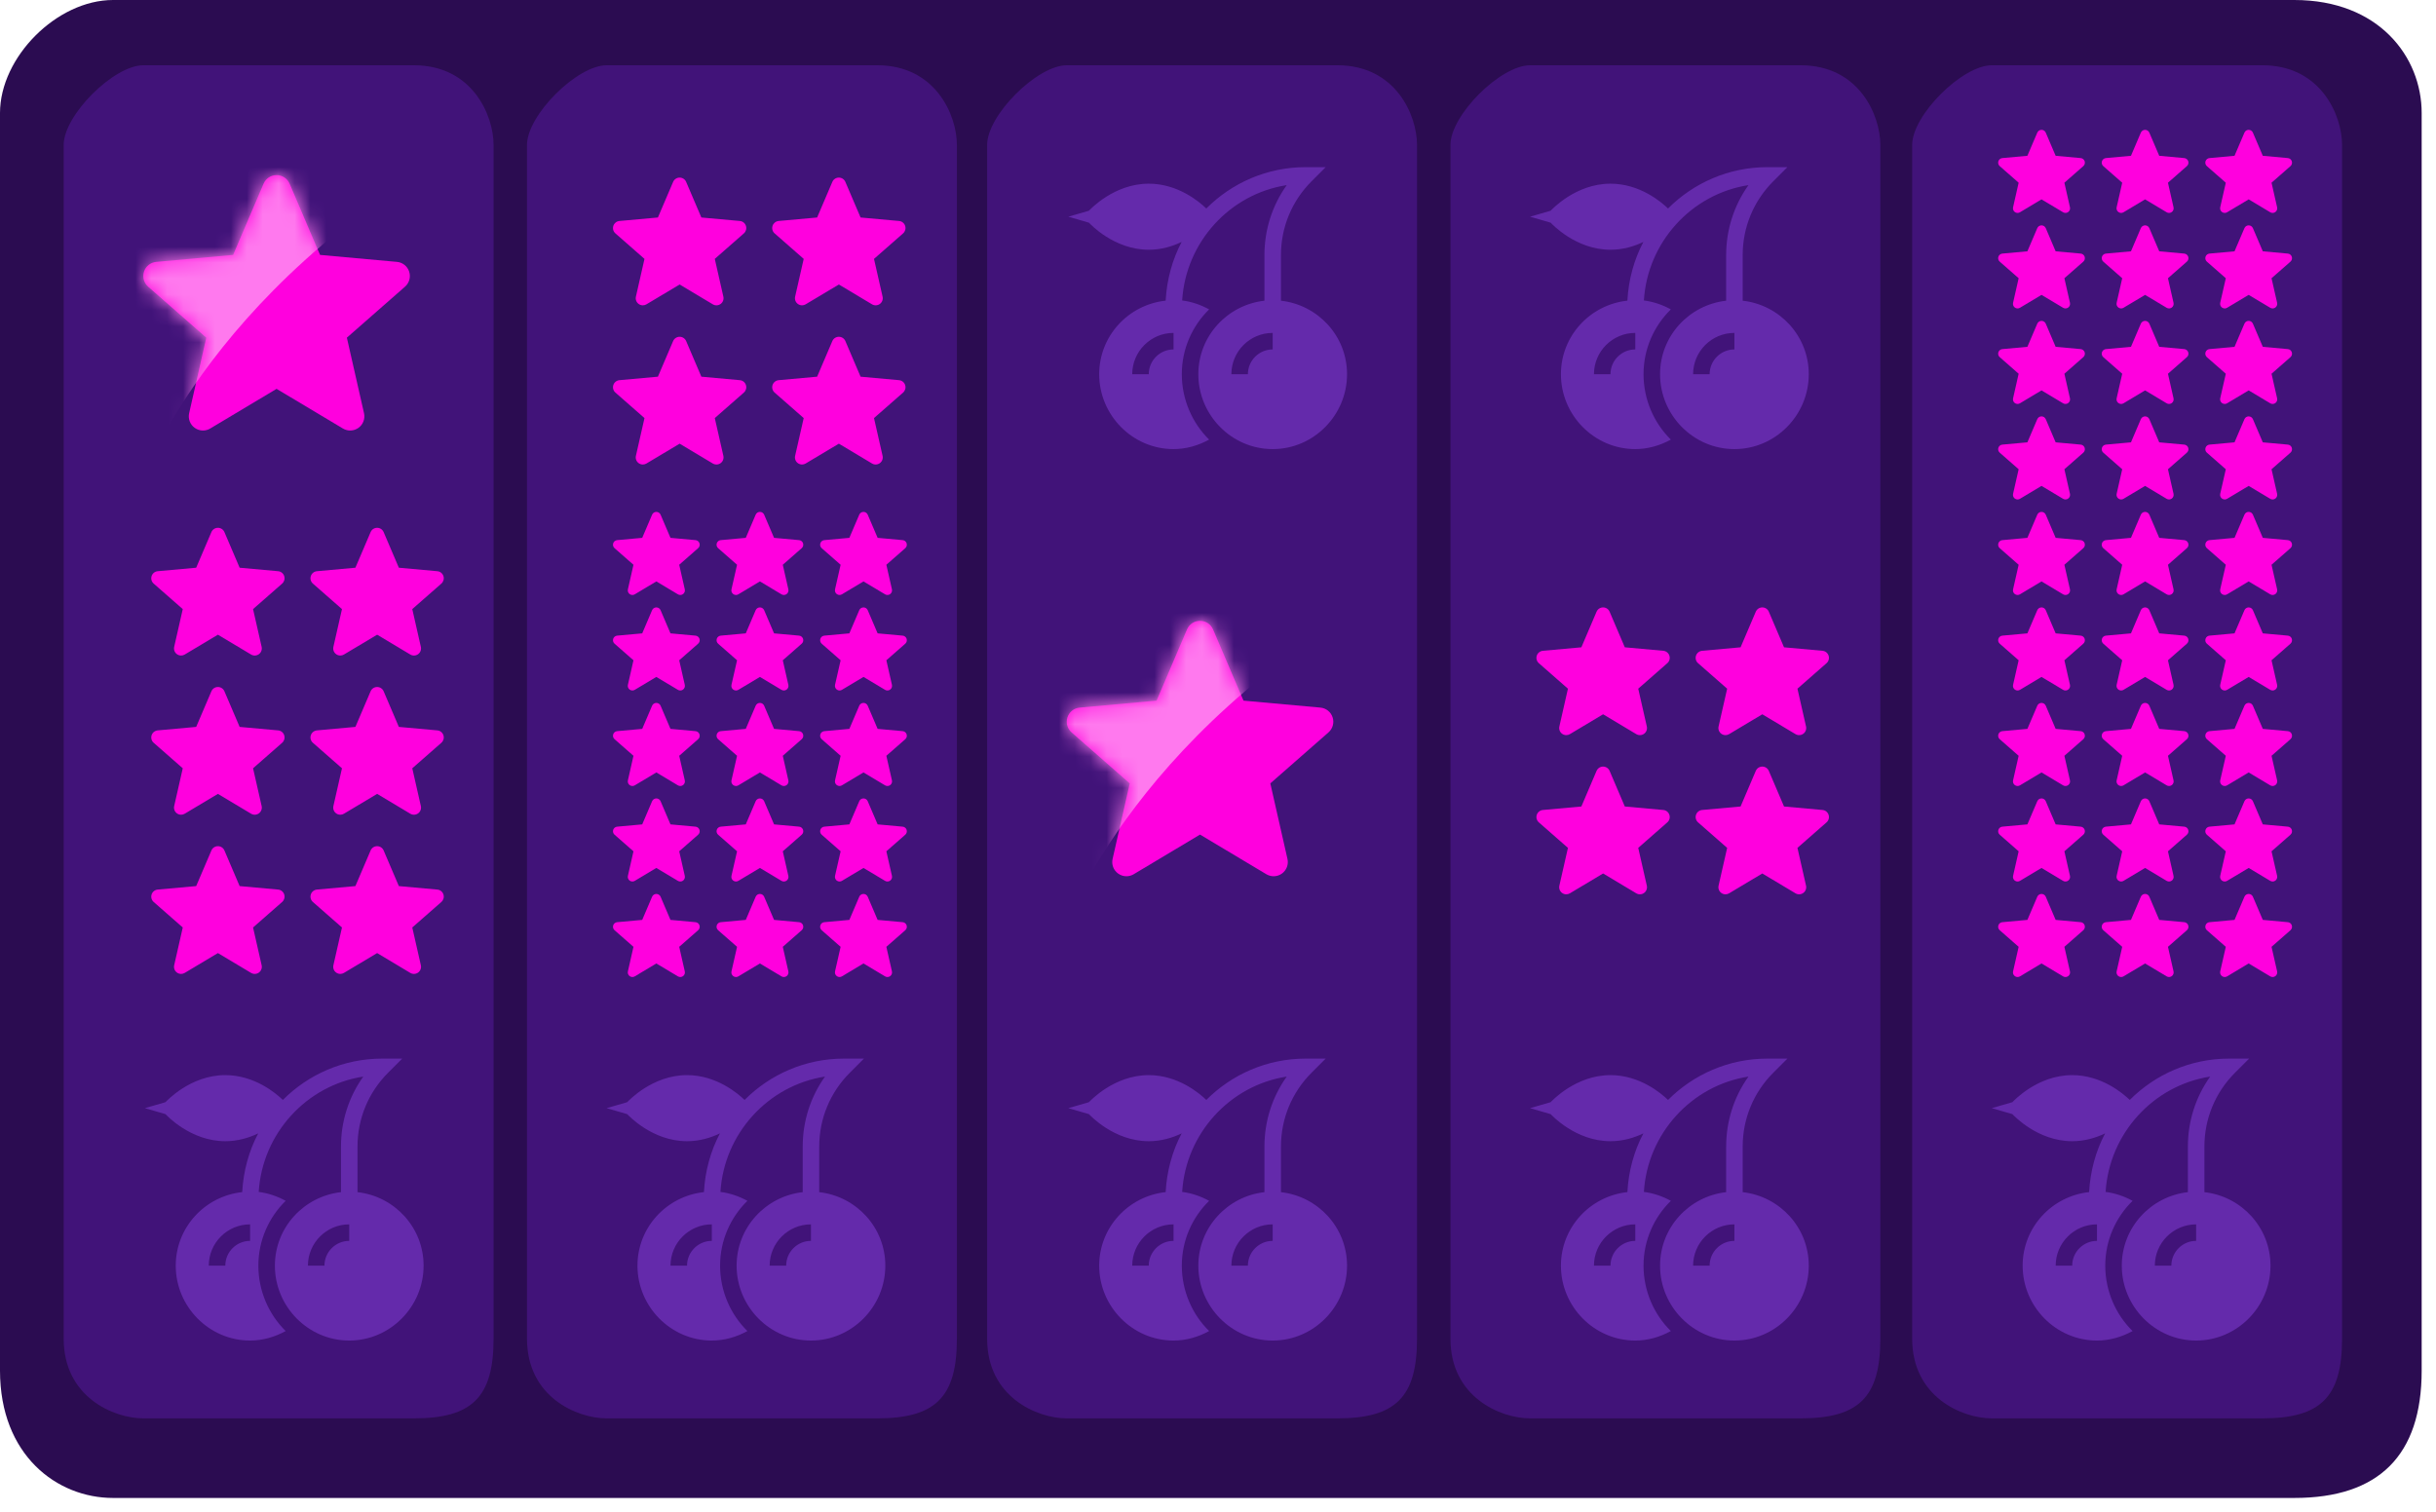
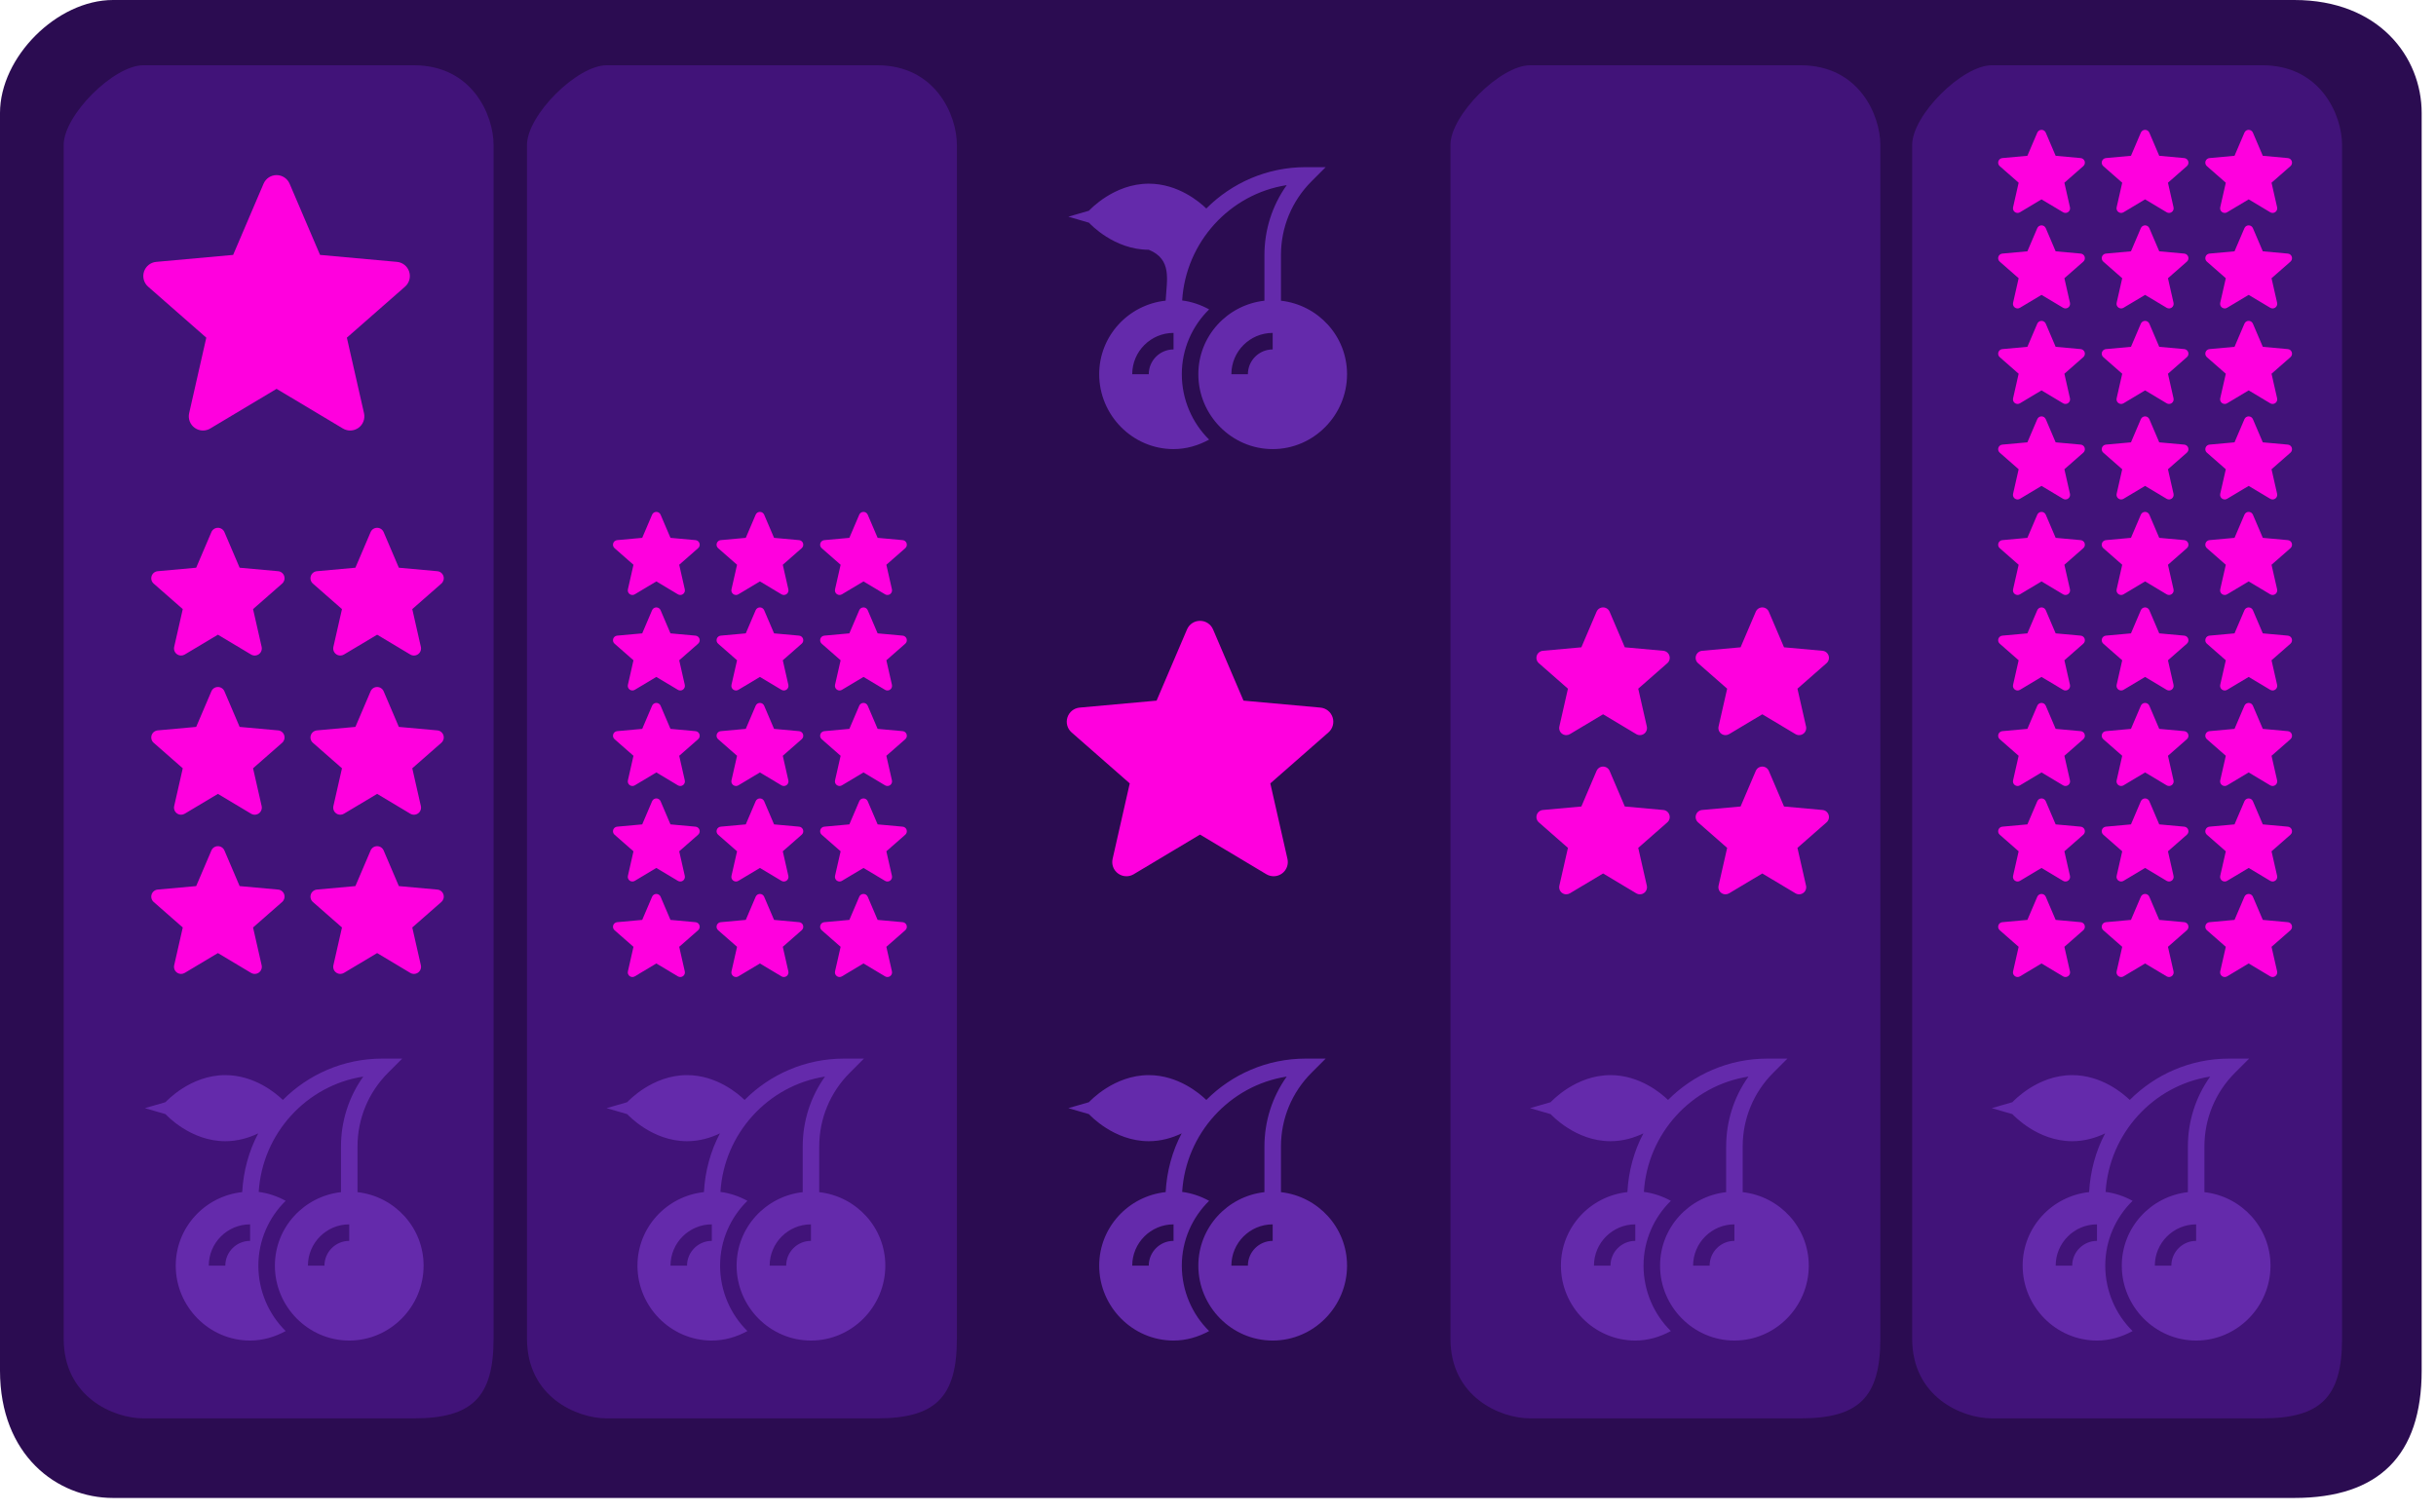
<svg xmlns="http://www.w3.org/2000/svg" width="153" height="95" viewBox="0 0 153 95" fill="none">
  <g clip-path="url(#clip0_1_100)">
    <path fill-rule="evenodd" clip-rule="evenodd" d="M7.1 0H144.1C149.418 0 152.1 3.582 152.1 7.1V86.1C152.1 91.418 149.418 94.1 144.1 94.1H7.1C3.582 94.1 0 91.418 0 86.1V7.1C0 3.582 3.582 0 7.1 0Z" fill="#2B0C51" />
    <path fill-rule="evenodd" clip-rule="evenodd" d="M9 4.1H26C29.661 4.1 31 7.239 31 9.1V84.1C31 87.761 29.661 89.1 26 89.1H9C7.139 89.1 4 87.761 4 84.1V9.1C4 7.239 7.139 4.1 9 4.1Z" fill="#411379" />
    <path fill-rule="evenodd" clip-rule="evenodd" d="M14.151 71.689C14.944 71.689 15.642 71.473 16.218 71.197C15.633 72.298 15.283 73.573 15.213 74.887C12.873 75.138 11.038 77.102 11.038 79.507C11.038 82.083 13.133 84.212 15.708 84.212C16.501 84.212 17.261 83.989 17.943 83.615C16.886 82.578 16.227 81.102 16.227 79.507C16.227 77.913 16.886 76.471 17.943 75.435C17.418 75.147 16.846 74.951 16.249 74.875C16.475 71.207 19.245 68.182 22.816 67.63C21.907 68.907 21.416 70.43 21.416 72.03V74.89C19.087 75.152 17.265 77.11 17.265 79.507C17.265 82.083 19.36 84.212 21.935 84.212C24.51 84.212 26.605 82.083 26.605 79.507C26.605 77.11 24.783 75.152 22.454 74.89V72.03C22.454 70.276 23.137 68.626 24.378 67.386L25.263 66.5H24.011C21.573 66.5 19.364 67.494 17.766 69.097C17.347 68.694 16.001 67.538 14.151 67.538C11.962 67.538 10.464 69.169 10.392 69.238L9.1 69.613L10.392 69.988C10.464 70.058 11.962 71.689 14.151 71.689ZM21.935 77.951C21.077 77.951 20.378 78.649 20.378 79.507H19.34C19.34 78.077 20.505 76.913 21.935 76.913V77.951ZM15.708 77.951C14.85 77.951 14.151 78.649 14.151 79.507H13.113C13.113 78.077 14.277 76.913 15.708 76.913V77.951Z" fill="#642AAB" />
    <path fill-rule="evenodd" clip-rule="evenodd" d="M38.1 4.1H55.1C58.761 4.1 60.1 7.239 60.1 9.1V84.1C60.1 87.761 58.761 89.1 55.1 89.1H38.1C36.239 89.1 33.1 87.761 33.1 84.1V9.1C33.1 7.239 36.239 4.1 38.1 4.1Z" fill="#411379" />
    <path fill-rule="evenodd" clip-rule="evenodd" d="M43.151 71.689C43.944 71.689 44.642 71.473 45.218 71.197C44.633 72.298 44.282 73.573 44.213 74.887C41.873 75.138 40.038 77.102 40.038 79.507C40.038 82.083 42.133 84.212 44.708 84.212C45.501 84.212 46.261 83.989 46.943 83.615C45.886 82.578 45.227 81.102 45.227 79.507C45.227 77.913 45.886 76.471 46.943 75.435C46.418 75.147 45.846 74.951 45.249 74.875C45.475 71.207 48.245 68.182 51.816 67.63C50.907 68.907 50.416 70.43 50.416 72.03V74.89C48.087 75.152 46.265 77.11 46.265 79.507C46.265 82.083 48.36 84.212 50.935 84.212C53.51 84.212 55.605 82.083 55.605 79.507C55.605 77.11 53.783 75.152 51.454 74.89V72.03C51.454 70.276 52.137 68.626 53.378 67.386L54.263 66.5H53.011C50.573 66.5 48.365 67.494 46.766 69.097C46.347 68.694 45.001 67.538 43.151 67.538C40.962 67.538 39.464 69.169 39.392 69.238L38.1 69.613L39.392 69.988C39.464 70.058 40.962 71.689 43.151 71.689ZM50.935 77.951C50.077 77.951 49.378 78.649 49.378 79.507H48.34C48.34 78.077 49.504 76.913 50.935 76.913V77.951ZM44.708 77.951C43.85 77.951 43.151 78.649 43.151 79.507H42.113C42.113 78.077 43.278 76.913 44.708 76.913V77.951Z" fill="#642AAB" />
-     <path fill-rule="evenodd" clip-rule="evenodd" d="M67 4.1H84C87.661 4.1 89 7.239 89 9.1V84.1C89 87.761 87.661 89.1 84 89.1H67C65.139 89.1 62 87.761 62 84.1V9.1C62 7.239 65.139 4.1 67 4.1Z" fill="#411379" />
-     <path fill-rule="evenodd" clip-rule="evenodd" d="M72.151 15.689C72.944 15.689 73.642 15.473 74.218 15.197C73.633 16.298 73.282 17.573 73.213 18.887C70.873 19.138 69.038 21.102 69.038 23.507C69.038 26.083 71.133 28.212 73.708 28.212C74.501 28.212 75.261 27.989 75.943 27.615C74.886 26.578 74.227 25.102 74.227 23.507C74.227 21.913 74.886 20.471 75.943 19.435C75.418 19.147 74.846 18.951 74.249 18.875C74.475 15.207 77.245 12.182 80.816 11.63C79.907 12.907 79.416 14.43 79.416 16.03V18.89C77.087 19.152 75.265 21.11 75.265 23.507C75.265 26.083 77.36 28.212 79.935 28.212C82.51 28.212 84.605 26.083 84.605 23.507C84.605 21.11 82.783 19.152 80.454 18.89V16.03C80.454 14.276 81.137 12.626 82.378 11.386L83.263 10.5H82.011C79.573 10.5 77.365 11.494 75.766 13.097C75.347 12.694 74.001 11.538 72.151 11.538C69.962 11.538 68.464 13.169 68.392 13.238L67.1 13.613L68.392 13.988C68.464 14.058 69.962 15.689 72.151 15.689ZM79.935 21.951C79.077 21.951 78.378 22.649 78.378 23.507H77.34C77.34 22.077 78.504 20.913 79.935 20.913V21.951ZM73.708 21.951C72.85 21.951 72.151 22.649 72.151 23.507H71.113C71.113 22.077 72.278 20.913 73.708 20.913V21.951Z" fill="#642AAB" />
+     <path fill-rule="evenodd" clip-rule="evenodd" d="M72.151 15.689C73.633 16.298 73.282 17.573 73.213 18.887C70.873 19.138 69.038 21.102 69.038 23.507C69.038 26.083 71.133 28.212 73.708 28.212C74.501 28.212 75.261 27.989 75.943 27.615C74.886 26.578 74.227 25.102 74.227 23.507C74.227 21.913 74.886 20.471 75.943 19.435C75.418 19.147 74.846 18.951 74.249 18.875C74.475 15.207 77.245 12.182 80.816 11.63C79.907 12.907 79.416 14.43 79.416 16.03V18.89C77.087 19.152 75.265 21.11 75.265 23.507C75.265 26.083 77.36 28.212 79.935 28.212C82.51 28.212 84.605 26.083 84.605 23.507C84.605 21.11 82.783 19.152 80.454 18.89V16.03C80.454 14.276 81.137 12.626 82.378 11.386L83.263 10.5H82.011C79.573 10.5 77.365 11.494 75.766 13.097C75.347 12.694 74.001 11.538 72.151 11.538C69.962 11.538 68.464 13.169 68.392 13.238L67.1 13.613L68.392 13.988C68.464 14.058 69.962 15.689 72.151 15.689ZM79.935 21.951C79.077 21.951 78.378 22.649 78.378 23.507H77.34C77.34 22.077 78.504 20.913 79.935 20.913V21.951ZM73.708 21.951C72.85 21.951 72.151 22.649 72.151 23.507H71.113C71.113 22.077 72.278 20.913 73.708 20.913V21.951Z" fill="#642AAB" />
    <path fill-rule="evenodd" clip-rule="evenodd" d="M72.151 71.689C72.944 71.689 73.642 71.473 74.218 71.197C73.633 72.298 73.282 73.573 73.213 74.887C70.873 75.138 69.038 77.102 69.038 79.507C69.038 82.083 71.133 84.212 73.708 84.212C74.501 84.212 75.261 83.989 75.943 83.615C74.886 82.578 74.227 81.102 74.227 79.507C74.227 77.913 74.886 76.471 75.943 75.435C75.418 75.147 74.846 74.951 74.249 74.875C74.475 71.207 77.245 68.182 80.816 67.63C79.907 68.907 79.416 70.43 79.416 72.03V74.89C77.087 75.152 75.265 77.11 75.265 79.507C75.265 82.083 77.36 84.212 79.935 84.212C82.51 84.212 84.605 82.083 84.605 79.507C84.605 77.11 82.783 75.152 80.454 74.89V72.03C80.454 70.276 81.137 68.626 82.378 67.386L83.263 66.5H82.011C79.573 66.5 77.365 67.494 75.766 69.097C75.347 68.694 74.001 67.538 72.151 67.538C69.962 67.538 68.464 69.169 68.392 69.238L67.1 69.613L68.392 69.988C68.464 70.058 69.962 71.689 72.151 71.689ZM79.935 77.951C79.077 77.951 78.378 78.649 78.378 79.507H77.34C77.34 78.077 78.504 76.913 79.935 76.913V77.951ZM73.708 77.951C72.85 77.951 72.151 78.649 72.151 79.507H71.113C71.113 78.077 72.278 76.913 73.708 76.913V77.951Z" fill="#642AAB" />
    <path fill-rule="evenodd" clip-rule="evenodd" d="M96.1 4.1H113.1C116.761 4.1 118.1 7.239 118.1 9.1V84.1C118.1 87.761 116.761 89.1 113.1 89.1H96.1C94.239 89.1 91.1 87.761 91.1 84.1V9.1C91.1 7.239 94.239 4.1 96.1 4.1Z" fill="#411379" />
-     <path fill-rule="evenodd" clip-rule="evenodd" d="M101.151 15.689C101.944 15.689 102.642 15.473 103.218 15.197C102.633 16.298 102.282 17.573 102.213 18.887C99.873 19.138 98.038 21.102 98.038 23.507C98.038 26.083 100.133 28.212 102.708 28.212C103.501 28.212 104.261 27.989 104.943 27.615C103.886 26.578 103.227 25.102 103.227 23.507C103.227 21.913 103.886 20.471 104.943 19.435C104.418 19.147 103.846 18.951 103.249 18.875C103.475 15.207 106.245 12.182 109.816 11.63C108.907 12.907 108.416 14.43 108.416 16.03V18.89C106.087 19.152 104.265 21.11 104.265 23.507C104.265 26.083 106.36 28.212 108.935 28.212C111.51 28.212 113.605 26.083 113.605 23.507C113.605 21.11 111.783 19.152 109.454 18.89V16.03C109.454 14.276 110.137 12.626 111.378 11.386L112.263 10.5H111.011C108.573 10.5 106.365 11.494 104.766 13.097C104.347 12.694 103.001 11.538 101.151 11.538C98.962 11.538 97.464 13.169 97.392 13.238L96.1 13.613L97.392 13.988C97.464 14.058 98.962 15.689 101.151 15.689ZM108.935 21.951C108.077 21.951 107.378 22.649 107.378 23.507H106.34C106.34 22.077 107.504 20.913 108.935 20.913V21.951ZM102.708 21.951C101.85 21.951 101.151 22.649 101.151 23.507H100.113C100.113 22.077 101.278 20.913 102.708 20.913V21.951Z" fill="#642AAB" />
    <path fill-rule="evenodd" clip-rule="evenodd" d="M101.151 71.689C101.944 71.689 102.642 71.473 103.218 71.197C102.633 72.298 102.282 73.573 102.213 74.887C99.873 75.138 98.038 77.102 98.038 79.507C98.038 82.083 100.133 84.212 102.708 84.212C103.501 84.212 104.261 83.989 104.943 83.615C103.886 82.578 103.227 81.102 103.227 79.507C103.227 77.913 103.886 76.471 104.943 75.435C104.418 75.147 103.846 74.951 103.249 74.875C103.475 71.207 106.245 68.182 109.816 67.63C108.907 68.907 108.416 70.43 108.416 72.03V74.89C106.087 75.152 104.265 77.11 104.265 79.507C104.265 82.083 106.36 84.212 108.935 84.212C111.51 84.212 113.605 82.083 113.605 79.507C113.605 77.11 111.783 75.152 109.454 74.89V72.03C109.454 70.276 110.137 68.626 111.378 67.386L112.263 66.5H111.011C108.573 66.5 106.365 67.494 104.766 69.097C104.347 68.694 103.001 67.538 101.151 67.538C98.962 67.538 97.464 69.169 97.392 69.238L96.1 69.613L97.392 69.988C97.464 70.058 98.962 71.689 101.151 71.689ZM108.935 77.951C108.077 77.951 107.378 78.649 107.378 79.507H106.34C106.34 78.077 107.504 76.913 108.935 76.913V77.951ZM102.708 77.951C101.85 77.951 101.151 78.649 101.151 79.507H100.113C100.113 78.077 101.278 76.913 102.708 76.913V77.951Z" fill="#642AAB" />
    <path fill-rule="evenodd" clip-rule="evenodd" d="M125.1 4.1H142.1C145.761 4.1 147.1 7.239 147.1 9.1V84.1C147.1 87.761 145.761 89.1 142.1 89.1H125.1C123.239 89.1 120.1 87.761 120.1 84.1V9.1C120.1 7.239 123.239 4.1 125.1 4.1Z" fill="#411379" />
    <path fill-rule="evenodd" clip-rule="evenodd" d="M130.151 71.689C130.944 71.689 131.642 71.473 132.218 71.197C131.633 72.298 131.283 73.573 131.213 74.887C128.873 75.138 127.038 77.102 127.038 79.507C127.038 82.083 129.133 84.212 131.708 84.212C132.501 84.212 133.261 83.989 133.943 83.615C132.886 82.578 132.227 81.102 132.227 79.507C132.227 77.913 132.886 76.471 133.943 75.435C133.418 75.147 132.846 74.951 132.249 74.875C132.475 71.207 135.245 68.182 138.816 67.63C137.907 68.907 137.416 70.43 137.416 72.03V74.89C135.087 75.152 133.265 77.11 133.265 79.507C133.265 82.083 135.36 84.212 137.935 84.212C140.51 84.212 142.605 82.083 142.605 79.507C142.605 77.11 140.783 75.152 138.454 74.89V72.03C138.454 70.276 139.137 68.626 140.378 67.386L141.263 66.5H140.011C137.573 66.5 135.365 67.494 133.766 69.097C133.347 68.694 132.001 67.538 130.151 67.538C127.962 67.538 126.464 69.169 126.392 69.238L125.1 69.613L126.392 69.988C126.464 70.058 127.962 71.689 130.151 71.689ZM137.935 77.951C137.077 77.951 136.378 78.649 136.378 79.507H135.34C135.34 78.077 136.505 76.913 137.935 76.913V77.951ZM131.708 77.951C130.85 77.951 130.151 78.649 130.151 79.507H129.113C129.113 78.077 130.278 76.913 131.708 76.913V77.951Z" fill="#642AAB" />
    <path fill-rule="evenodd" clip-rule="evenodd" d="M25.894 48.263L26.433 50.636C26.472 50.81 26.405 50.991 26.26 51.095C26.115 51.2 25.923 51.208 25.77 51.117L23.687 49.871L21.602 51.117C21.532 51.159 21.453 51.18 21.374 51.18C21.282 51.18 21.191 51.152 21.113 51.095C20.968 50.991 20.901 50.81 20.94 50.636L21.479 48.263L19.652 46.661C19.518 46.543 19.467 46.358 19.522 46.188C19.577 46.019 19.727 45.899 19.905 45.882L22.322 45.663L23.277 43.427C23.347 43.262 23.508 43.156 23.687 43.156C23.865 43.156 24.026 43.262 24.096 43.427L25.051 45.663L27.468 45.882C27.646 45.898 27.796 46.018 27.851 46.188C27.906 46.358 27.855 46.543 27.721 46.661L25.894 48.263ZM25.894 38.263L26.433 40.636C26.472 40.81 26.405 40.991 26.26 41.095C26.115 41.2 25.923 41.208 25.77 41.117L23.687 39.871L21.602 41.117C21.532 41.159 21.453 41.18 21.374 41.18C21.282 41.18 21.191 41.152 21.113 41.095C20.968 40.991 20.901 40.81 20.94 40.636L21.479 38.263L19.652 36.661C19.518 36.543 19.467 36.358 19.522 36.188C19.577 36.019 19.727 35.899 19.905 35.882L22.322 35.663L23.277 33.427C23.347 33.262 23.508 33.156 23.687 33.156C23.865 33.156 24.026 33.262 24.096 33.427L25.051 35.663L27.468 35.882C27.646 35.898 27.796 36.018 27.851 36.188C27.906 36.358 27.855 36.543 27.721 36.661L25.894 38.263ZM15.894 58.263L16.433 60.636C16.472 60.81 16.405 60.991 16.26 61.095C16.115 61.2 15.923 61.208 15.77 61.117L13.687 59.871L11.602 61.117C11.532 61.159 11.453 61.18 11.374 61.18C11.282 61.18 11.191 61.152 11.113 61.095C10.968 60.991 10.901 60.81 10.94 60.636L11.479 58.263L9.652 56.661C9.518 56.544 9.467 56.358 9.522 56.188C9.577 56.019 9.727 55.899 9.905 55.882L12.322 55.663L13.277 53.427C13.347 53.262 13.508 53.156 13.687 53.156C13.865 53.156 14.026 53.262 14.096 53.427L15.051 55.663L17.468 55.882C17.646 55.898 17.796 56.018 17.851 56.188C17.906 56.358 17.855 56.544 17.721 56.661L15.894 58.263ZM15.894 48.263L16.433 50.636C16.472 50.81 16.405 50.991 16.26 51.095C16.115 51.2 15.923 51.208 15.77 51.117L13.687 49.871L11.602 51.117C11.532 51.159 11.453 51.18 11.374 51.18C11.282 51.18 11.191 51.152 11.113 51.095C10.968 50.991 10.901 50.81 10.94 50.636L11.479 48.263L9.652 46.661C9.518 46.543 9.467 46.358 9.522 46.188C9.577 46.019 9.727 45.899 9.905 45.882L12.322 45.663L13.277 43.427C13.347 43.262 13.508 43.156 13.687 43.156C13.865 43.156 14.026 43.262 14.096 43.427L15.051 45.663L17.468 45.882C17.646 45.898 17.796 46.018 17.851 46.188C17.906 46.358 17.855 46.543 17.721 46.661L15.894 48.263ZM15.894 38.263L16.433 40.636C16.472 40.81 16.405 40.991 16.26 41.095C16.115 41.2 15.923 41.208 15.77 41.117L13.687 39.871L11.602 41.117C11.532 41.159 11.453 41.18 11.374 41.18C11.282 41.18 11.191 41.152 11.113 41.095C10.968 40.991 10.901 40.81 10.94 40.636L11.479 38.263L9.652 36.661C9.518 36.543 9.467 36.358 9.522 36.188C9.577 36.019 9.727 35.899 9.905 35.882L12.322 35.663L13.277 33.427C13.347 33.262 13.508 33.156 13.687 33.156C13.865 33.156 14.026 33.262 14.096 33.427L15.051 35.663L17.468 35.882C17.646 35.898 17.796 36.018 17.851 36.188C17.906 36.358 17.855 36.543 17.721 36.661L15.894 38.263ZM19.905 55.882L22.322 55.663L23.277 53.427C23.347 53.262 23.508 53.156 23.687 53.156C23.865 53.156 24.026 53.262 24.096 53.427L25.051 55.663L27.468 55.882C27.646 55.898 27.796 56.018 27.851 56.188C27.906 56.358 27.855 56.544 27.721 56.661L25.894 58.263L26.433 60.636C26.472 60.81 26.405 60.991 26.26 61.095C26.115 61.2 25.923 61.208 25.77 61.117L23.687 59.871L21.602 61.117C21.532 61.159 21.453 61.18 21.374 61.18C21.282 61.18 21.191 61.152 21.113 61.095C20.968 60.991 20.901 60.81 20.94 60.636L21.479 58.263L19.652 56.661C19.518 56.544 19.467 56.358 19.522 56.188C19.577 56.019 19.727 55.899 19.905 55.882Z" fill="#FF00DE" />
-     <path fill-rule="evenodd" clip-rule="evenodd" d="M54.894 16.263L55.433 18.636C55.472 18.81 55.405 18.991 55.26 19.095C55.115 19.2 54.923 19.208 54.77 19.117L52.687 17.871L50.602 19.117C50.532 19.159 50.453 19.18 50.374 19.18C50.282 19.18 50.191 19.152 50.113 19.095C49.968 18.991 49.901 18.81 49.94 18.636L50.479 16.263L48.652 14.661C48.518 14.544 48.467 14.358 48.522 14.188C48.577 14.019 48.727 13.899 48.905 13.882L51.322 13.663L52.277 11.427C52.347 11.262 52.508 11.156 52.687 11.156C52.865 11.156 53.026 11.262 53.096 11.427L54.051 13.663L56.468 13.882C56.646 13.898 56.796 14.018 56.851 14.188C56.906 14.358 56.855 14.544 56.721 14.661L54.894 16.263ZM44.894 26.263L45.433 28.636C45.472 28.81 45.405 28.991 45.26 29.095C45.115 29.2 44.923 29.208 44.77 29.117L42.686 27.871L40.602 29.117C40.532 29.159 40.453 29.18 40.374 29.18C40.282 29.18 40.191 29.152 40.113 29.095C39.968 28.991 39.901 28.81 39.94 28.636L40.479 26.263L38.652 24.661C38.518 24.543 38.467 24.358 38.522 24.188C38.577 24.019 38.727 23.899 38.905 23.882L41.322 23.663L42.277 21.426C42.347 21.262 42.508 21.156 42.686 21.156C42.865 21.156 43.026 21.262 43.096 21.426L44.051 23.663L46.468 23.882C46.646 23.898 46.796 24.018 46.851 24.188C46.906 24.358 46.855 24.543 46.721 24.661L44.894 26.263ZM44.894 16.263L45.433 18.636C45.472 18.81 45.405 18.991 45.26 19.095C45.115 19.2 44.923 19.208 44.77 19.117L42.686 17.871L40.602 19.117C40.532 19.159 40.453 19.18 40.374 19.18C40.282 19.18 40.191 19.152 40.113 19.095C39.968 18.991 39.901 18.81 39.94 18.636L40.479 16.263L38.652 14.661C38.518 14.544 38.467 14.358 38.522 14.188C38.577 14.019 38.727 13.899 38.905 13.882L41.322 13.663L42.277 11.427C42.347 11.262 42.508 11.156 42.686 11.156C42.865 11.156 43.026 11.262 43.096 11.427L44.051 13.663L46.468 13.882C46.646 13.898 46.796 14.018 46.851 14.188C46.906 14.358 46.855 14.544 46.721 14.661L44.894 16.263ZM48.905 23.882L51.322 23.663L52.277 21.426C52.347 21.262 52.508 21.156 52.687 21.156C52.865 21.156 53.026 21.262 53.096 21.426L54.051 23.663L56.468 23.882C56.646 23.898 56.796 24.018 56.851 24.188C56.906 24.358 56.855 24.543 56.721 24.661L54.894 26.263L55.433 28.636C55.472 28.81 55.405 28.991 55.26 29.095C55.115 29.2 54.923 29.208 54.77 29.117L52.687 27.871L50.602 29.117C50.532 29.159 50.453 29.18 50.374 29.18C50.282 29.18 50.191 29.152 50.113 29.095C49.968 28.991 49.901 28.81 49.94 28.636L50.479 26.263L48.652 24.661C48.518 24.543 48.467 24.358 48.522 24.188C48.577 24.019 48.727 23.899 48.905 23.882Z" fill="#FF00DE" />
    <path fill-rule="evenodd" clip-rule="evenodd" d="M112.894 43.263L113.433 45.636C113.472 45.81 113.405 45.991 113.26 46.095C113.115 46.2 112.923 46.208 112.77 46.117L110.687 44.871L108.602 46.117C108.532 46.159 108.453 46.18 108.374 46.18C108.282 46.18 108.191 46.152 108.113 46.095C107.968 45.991 107.901 45.81 107.94 45.636L108.479 43.263L106.652 41.661C106.518 41.544 106.467 41.358 106.522 41.188C106.577 41.019 106.727 40.899 106.905 40.882L109.322 40.663L110.277 38.427C110.347 38.262 110.508 38.156 110.687 38.156C110.865 38.156 111.026 38.262 111.096 38.427L112.051 40.663L114.468 40.882C114.646 40.898 114.796 41.018 114.851 41.188C114.906 41.358 114.855 41.544 114.721 41.661L112.894 43.263ZM102.894 53.263L103.433 55.636C103.472 55.81 103.405 55.991 103.26 56.095C103.115 56.2 102.923 56.208 102.77 56.117L100.687 54.871L98.602 56.117C98.532 56.159 98.453 56.18 98.374 56.18C98.282 56.18 98.191 56.152 98.113 56.095C97.968 55.991 97.901 55.81 97.94 55.636L98.479 53.263L96.652 51.661C96.518 51.543 96.467 51.358 96.522 51.188C96.577 51.019 96.727 50.899 96.905 50.882L99.322 50.663L100.277 48.426C100.347 48.262 100.508 48.156 100.687 48.156C100.865 48.156 101.026 48.262 101.096 48.426L102.051 50.663L104.468 50.882C104.646 50.898 104.796 51.018 104.851 51.188C104.906 51.358 104.855 51.543 104.721 51.661L102.894 53.263ZM102.894 43.263L103.433 45.636C103.472 45.81 103.405 45.991 103.26 46.095C103.115 46.2 102.923 46.208 102.77 46.117L100.687 44.871L98.602 46.117C98.532 46.159 98.453 46.18 98.374 46.18C98.282 46.18 98.191 46.152 98.113 46.095C97.968 45.991 97.901 45.81 97.94 45.636L98.479 43.263L96.652 41.661C96.518 41.544 96.467 41.358 96.522 41.188C96.577 41.019 96.727 40.899 96.905 40.882L99.322 40.663L100.277 38.427C100.347 38.262 100.508 38.156 100.687 38.156C100.865 38.156 101.026 38.262 101.096 38.427L102.051 40.663L104.468 40.882C104.646 40.898 104.796 41.018 104.851 41.188C104.906 41.358 104.855 41.544 104.721 41.661L102.894 43.263ZM106.905 50.882L109.322 50.663L110.277 48.426C110.347 48.262 110.508 48.156 110.687 48.156C110.865 48.156 111.026 48.262 111.096 48.426L112.051 50.663L114.468 50.882C114.646 50.898 114.796 51.018 114.851 51.188C114.906 51.358 114.855 51.543 114.721 51.661L112.894 53.263L113.433 55.636C113.472 55.81 113.405 55.991 113.26 56.095C113.115 56.2 112.923 56.208 112.77 56.117L110.687 54.871L108.602 56.117C108.532 56.159 108.453 56.18 108.374 56.18C108.282 56.18 108.191 56.152 108.113 56.095C107.968 55.991 107.901 55.81 107.94 55.636L108.479 53.263L106.652 51.661C106.518 51.543 106.467 51.358 106.522 51.188C106.577 51.019 106.727 50.899 106.905 50.882Z" fill="#FF00DE" />
    <path fill-rule="evenodd" clip-rule="evenodd" d="M55.67 53.478L56.021 55.022C56.046 55.135 56.002 55.253 55.908 55.321C55.814 55.389 55.689 55.394 55.59 55.335L54.234 54.524L52.878 55.335C52.832 55.362 52.781 55.376 52.73 55.376C52.67 55.376 52.611 55.358 52.56 55.321C52.466 55.253 52.422 55.135 52.447 55.022L52.798 53.478L51.609 52.436C51.522 52.36 51.489 52.239 51.525 52.128C51.561 52.018 51.658 51.94 51.774 51.93L53.346 51.787L53.968 50.332C54.013 50.225 54.118 50.156 54.234 50.156C54.35 50.156 54.455 50.225 54.5 50.332L55.122 51.787L56.694 51.93C56.809 51.94 56.907 52.018 56.943 52.128C56.979 52.239 56.946 52.36 56.859 52.436L55.67 53.478ZM55.67 47.478L56.021 49.022C56.046 49.135 56.002 49.253 55.908 49.321C55.814 49.389 55.689 49.394 55.59 49.335L54.234 48.524L52.878 49.335C52.832 49.362 52.781 49.376 52.73 49.376C52.67 49.376 52.611 49.358 52.56 49.321C52.466 49.253 52.422 49.135 52.447 49.022L52.798 47.478L51.609 46.436C51.522 46.36 51.489 46.239 51.525 46.128C51.561 46.018 51.658 45.94 51.774 45.93L53.346 45.787L53.968 44.332C54.013 44.225 54.118 44.156 54.234 44.156C54.35 44.156 54.455 44.225 54.5 44.332L55.122 45.787L56.694 45.93C56.809 45.94 56.907 46.018 56.943 46.128C56.979 46.239 56.946 46.36 56.859 46.436L55.67 47.478ZM55.67 41.478L56.021 43.022C56.046 43.135 56.002 43.253 55.908 43.321C55.814 43.389 55.689 43.394 55.59 43.335L54.234 42.524L52.878 43.335C52.832 43.362 52.781 43.376 52.73 43.376C52.67 43.376 52.611 43.358 52.56 43.321C52.466 43.253 52.422 43.135 52.447 43.022L52.798 41.478L51.609 40.436C51.522 40.36 51.489 40.239 51.525 40.128C51.561 40.018 51.658 39.94 51.774 39.93L53.346 39.787L53.968 38.332C54.013 38.225 54.118 38.156 54.234 38.156C54.35 38.156 54.455 38.225 54.5 38.332L55.122 39.787L56.694 39.93C56.809 39.94 56.907 40.018 56.943 40.128C56.979 40.239 56.946 40.36 56.859 40.436L55.67 41.478ZM55.67 35.478L56.021 37.022C56.046 37.135 56.002 37.253 55.908 37.321C55.814 37.389 55.689 37.394 55.59 37.335L54.234 36.524L52.878 37.335C52.832 37.362 52.781 37.376 52.73 37.376C52.67 37.376 52.611 37.358 52.56 37.321C52.466 37.253 52.422 37.135 52.447 37.022L52.798 35.478L51.609 34.436C51.522 34.36 51.489 34.239 51.525 34.128C51.561 34.018 51.658 33.94 51.774 33.93L53.346 33.787L53.968 32.332C54.013 32.225 54.118 32.156 54.234 32.156C54.35 32.156 54.455 32.225 54.5 32.332L55.122 33.787L56.694 33.93C56.809 33.94 56.907 34.018 56.943 34.128C56.979 34.239 56.946 34.36 56.859 34.436L55.67 35.478ZM49.165 59.478L49.515 61.022C49.541 61.135 49.497 61.253 49.403 61.321C49.309 61.389 49.184 61.394 49.084 61.335L47.729 60.524L46.373 61.335C46.327 61.362 46.276 61.376 46.224 61.376C46.165 61.376 46.105 61.358 46.055 61.321C45.96 61.253 45.916 61.135 45.942 61.022L46.293 59.478L45.104 58.436C45.017 58.36 44.984 58.239 45.019 58.128C45.056 58.018 45.153 57.94 45.268 57.93L46.841 57.787L47.462 56.332C47.508 56.225 47.612 56.156 47.729 56.156C47.845 56.156 47.949 56.225 47.995 56.332L48.617 57.787L50.189 57.93C50.304 57.94 50.402 58.018 50.438 58.128C50.474 58.239 50.441 58.36 50.353 58.436L49.165 59.478ZM49.165 53.478L49.515 55.022C49.541 55.135 49.497 55.253 49.403 55.321C49.309 55.389 49.184 55.394 49.084 55.335L47.729 54.524L46.373 55.335C46.327 55.362 46.276 55.376 46.224 55.376C46.165 55.376 46.105 55.358 46.055 55.321C45.96 55.253 45.916 55.135 45.942 55.022L46.293 53.478L45.104 52.436C45.017 52.36 44.984 52.239 45.019 52.128C45.056 52.018 45.153 51.94 45.268 51.93L46.841 51.787L47.462 50.332C47.508 50.225 47.612 50.156 47.729 50.156C47.845 50.156 47.949 50.225 47.995 50.332L48.617 51.787L50.189 51.93C50.304 51.94 50.402 52.018 50.438 52.128C50.474 52.239 50.441 52.36 50.353 52.436L49.165 53.478ZM49.165 47.478L49.515 49.022C49.541 49.135 49.497 49.253 49.403 49.321C49.309 49.389 49.184 49.394 49.084 49.335L47.729 48.524L46.373 49.335C46.327 49.362 46.276 49.376 46.224 49.376C46.165 49.376 46.105 49.358 46.055 49.321C45.96 49.253 45.916 49.135 45.942 49.022L46.293 47.478L45.104 46.436C45.017 46.36 44.984 46.239 45.019 46.128C45.056 46.018 45.153 45.94 45.268 45.93L46.841 45.787L47.462 44.332C47.508 44.225 47.612 44.156 47.729 44.156C47.845 44.156 47.949 44.225 47.995 44.332L48.617 45.787L50.189 45.93C50.304 45.94 50.402 46.018 50.438 46.128C50.474 46.239 50.441 46.36 50.353 46.436L49.165 47.478ZM49.165 41.478L49.515 43.022C49.541 43.135 49.497 43.253 49.403 43.321C49.309 43.389 49.184 43.394 49.084 43.335L47.729 42.524L46.373 43.335C46.327 43.362 46.276 43.376 46.224 43.376C46.165 43.376 46.105 43.358 46.055 43.321C45.96 43.253 45.916 43.135 45.942 43.022L46.293 41.478L45.104 40.436C45.017 40.36 44.984 40.239 45.019 40.128C45.056 40.018 45.153 39.94 45.268 39.93L46.841 39.787L47.462 38.332C47.508 38.225 47.612 38.156 47.729 38.156C47.845 38.156 47.949 38.225 47.995 38.332L48.617 39.787L50.189 39.93C50.304 39.94 50.402 40.018 50.438 40.128C50.474 40.239 50.441 40.36 50.353 40.436L49.165 41.478ZM49.165 35.478L49.515 37.022C49.541 37.135 49.497 37.253 49.403 37.321C49.309 37.389 49.184 37.394 49.084 37.335L47.729 36.524L46.373 37.335C46.327 37.362 46.276 37.376 46.224 37.376C46.165 37.376 46.105 37.358 46.055 37.321C45.96 37.253 45.916 37.135 45.942 37.022L46.293 35.478L45.104 34.436C45.017 34.36 44.984 34.239 45.019 34.128C45.056 34.018 45.153 33.94 45.268 33.93L46.841 33.787L47.462 32.332C47.508 32.225 47.612 32.156 47.729 32.156C47.845 32.156 47.949 32.225 47.995 32.332L48.617 33.787L50.189 33.93C50.304 33.94 50.402 34.018 50.438 34.128C50.474 34.239 50.441 34.36 50.353 34.436L49.165 35.478ZM42.66 59.478L43.01 61.022C43.036 61.135 42.992 61.253 42.898 61.321C42.804 61.389 42.678 61.394 42.579 61.335L41.223 60.524L39.868 61.335C39.822 61.362 39.77 61.376 39.719 61.376C39.659 61.376 39.6 61.358 39.549 61.321C39.455 61.253 39.411 61.135 39.437 61.022L39.787 59.478L38.599 58.436C38.511 58.36 38.478 58.239 38.514 58.128C38.55 58.018 38.648 57.94 38.763 57.93L40.336 57.787L40.957 56.332C41.003 56.225 41.107 56.156 41.223 56.156C41.34 56.156 41.444 56.225 41.49 56.332L42.111 57.787L43.684 57.93C43.799 57.94 43.897 58.018 43.933 58.128C43.969 58.239 43.935 58.36 43.848 58.436L42.66 59.478ZM42.66 53.478L43.01 55.022C43.036 55.135 42.992 55.253 42.898 55.321C42.804 55.389 42.678 55.394 42.579 55.335L41.223 54.524L39.868 55.335C39.822 55.362 39.77 55.376 39.719 55.376C39.659 55.376 39.6 55.358 39.549 55.321C39.455 55.253 39.411 55.135 39.437 55.022L39.787 53.478L38.599 52.436C38.511 52.36 38.478 52.239 38.514 52.128C38.55 52.018 38.648 51.94 38.763 51.93L40.336 51.787L40.957 50.332C41.003 50.225 41.107 50.156 41.223 50.156C41.34 50.156 41.444 50.225 41.49 50.332L42.111 51.787L43.684 51.93C43.799 51.94 43.897 52.018 43.933 52.128C43.969 52.239 43.935 52.36 43.848 52.436L42.66 53.478ZM42.66 47.478L43.01 49.022C43.036 49.135 42.992 49.253 42.898 49.321C42.804 49.389 42.678 49.394 42.579 49.335L41.223 48.524L39.868 49.335C39.822 49.362 39.77 49.376 39.719 49.376C39.659 49.376 39.6 49.358 39.549 49.321C39.455 49.253 39.411 49.135 39.437 49.022L39.787 47.478L38.599 46.436C38.511 46.36 38.478 46.239 38.514 46.128C38.55 46.018 38.648 45.94 38.763 45.93L40.336 45.787L40.957 44.332C41.003 44.225 41.107 44.156 41.223 44.156C41.34 44.156 41.444 44.225 41.49 44.332L42.111 45.787L43.684 45.93C43.799 45.94 43.897 46.018 43.933 46.128C43.969 46.239 43.935 46.36 43.848 46.436L42.66 47.478ZM42.66 41.478L43.01 43.022C43.036 43.135 42.992 43.253 42.898 43.321C42.804 43.389 42.678 43.394 42.579 43.335L41.223 42.524L39.868 43.335C39.822 43.362 39.77 43.376 39.719 43.376C39.659 43.376 39.6 43.358 39.549 43.321C39.455 43.253 39.411 43.135 39.437 43.022L39.787 41.478L38.599 40.436C38.511 40.36 38.478 40.239 38.514 40.128C38.55 40.018 38.648 39.94 38.763 39.93L40.336 39.787L40.957 38.332C41.003 38.225 41.107 38.156 41.223 38.156C41.34 38.156 41.444 38.225 41.49 38.332L42.111 39.787L43.684 39.93C43.799 39.94 43.897 40.018 43.933 40.128C43.969 40.239 43.935 40.36 43.848 40.436L42.66 41.478ZM42.66 35.478L43.01 37.022C43.036 37.135 42.992 37.253 42.898 37.321C42.804 37.389 42.678 37.394 42.579 37.335L41.223 36.524L39.868 37.335C39.822 37.362 39.77 37.376 39.719 37.376C39.659 37.376 39.6 37.358 39.549 37.321C39.455 37.253 39.411 37.135 39.437 37.022L39.787 35.478L38.599 34.436C38.511 34.36 38.478 34.239 38.514 34.128C38.55 34.018 38.648 33.94 38.763 33.93L40.336 33.787L40.957 32.332C41.003 32.225 41.107 32.156 41.223 32.156C41.34 32.156 41.444 32.225 41.49 32.332L42.111 33.787L43.684 33.93C43.799 33.94 43.897 34.018 43.933 34.128C43.969 34.239 43.935 34.36 43.848 34.436L42.66 35.478ZM51.774 57.93L53.346 57.787L53.968 56.332C54.013 56.225 54.118 56.156 54.234 56.156C54.35 56.156 54.455 56.225 54.5 56.332L55.122 57.787L56.694 57.93C56.809 57.94 56.907 58.018 56.943 58.128C56.979 58.239 56.946 58.36 56.859 58.436L55.67 59.478L56.021 61.022C56.046 61.135 56.002 61.253 55.908 61.321C55.814 61.389 55.689 61.394 55.59 61.335L54.234 60.524L52.878 61.335C52.832 61.362 52.781 61.376 52.73 61.376C52.67 61.376 52.611 61.358 52.56 61.321C52.466 61.253 52.422 61.135 52.447 61.022L52.798 59.478L51.609 58.436C51.522 58.36 51.489 58.239 51.525 58.128C51.561 58.018 51.658 57.94 51.774 57.93Z" fill="#FF00DE" />
    <path fill-rule="evenodd" clip-rule="evenodd" d="M142.67 53.478L143.021 55.022C143.046 55.135 143.002 55.253 142.908 55.321C142.814 55.389 142.689 55.394 142.59 55.335L141.234 54.524L139.878 55.335C139.832 55.362 139.781 55.376 139.73 55.376C139.67 55.376 139.611 55.358 139.56 55.321C139.466 55.253 139.422 55.135 139.447 55.022L139.798 53.478L138.609 52.436C138.522 52.36 138.489 52.239 138.525 52.128C138.561 52.018 138.658 51.94 138.774 51.93L140.346 51.787L140.968 50.332C141.013 50.225 141.118 50.156 141.234 50.156C141.35 50.156 141.455 50.225 141.5 50.332L142.122 51.787L143.694 51.93C143.81 51.94 143.907 52.018 143.943 52.128C143.979 52.239 143.946 52.36 143.859 52.436L142.67 53.478ZM142.67 47.478L143.021 49.022C143.046 49.135 143.002 49.253 142.908 49.321C142.814 49.389 142.689 49.394 142.59 49.335L141.234 48.524L139.878 49.335C139.832 49.362 139.781 49.376 139.73 49.376C139.67 49.376 139.611 49.358 139.56 49.321C139.466 49.253 139.422 49.135 139.447 49.022L139.798 47.478L138.609 46.436C138.522 46.36 138.489 46.239 138.525 46.128C138.561 46.018 138.658 45.94 138.774 45.93L140.346 45.787L140.968 44.332C141.013 44.225 141.118 44.156 141.234 44.156C141.35 44.156 141.455 44.225 141.5 44.332L142.122 45.787L143.694 45.93C143.81 45.94 143.907 46.018 143.943 46.128C143.979 46.239 143.946 46.36 143.859 46.436L142.67 47.478ZM142.67 41.478L143.021 43.022C143.046 43.135 143.002 43.253 142.908 43.321C142.814 43.389 142.689 43.394 142.59 43.335L141.234 42.524L139.878 43.335C139.832 43.362 139.781 43.376 139.73 43.376C139.67 43.376 139.611 43.358 139.56 43.321C139.466 43.253 139.422 43.135 139.447 43.022L139.798 41.478L138.609 40.436C138.522 40.36 138.489 40.239 138.525 40.128C138.561 40.018 138.658 39.94 138.774 39.93L140.346 39.787L140.968 38.332C141.013 38.225 141.118 38.156 141.234 38.156C141.35 38.156 141.455 38.225 141.5 38.332L142.122 39.787L143.694 39.93C143.81 39.94 143.907 40.018 143.943 40.128C143.979 40.239 143.946 40.36 143.859 40.436L142.67 41.478ZM142.67 35.478L143.021 37.022C143.046 37.135 143.002 37.253 142.908 37.321C142.814 37.389 142.689 37.394 142.59 37.335L141.234 36.524L139.878 37.335C139.832 37.362 139.781 37.376 139.73 37.376C139.67 37.376 139.611 37.358 139.56 37.321C139.466 37.253 139.422 37.135 139.447 37.022L139.798 35.478L138.609 34.436C138.522 34.36 138.489 34.239 138.525 34.128C138.561 34.018 138.658 33.94 138.774 33.93L140.346 33.787L140.968 32.332C141.013 32.225 141.118 32.156 141.234 32.156C141.35 32.156 141.455 32.225 141.5 32.332L142.122 33.787L143.694 33.93C143.81 33.94 143.907 34.018 143.943 34.128C143.979 34.239 143.946 34.36 143.859 34.436L142.67 35.478ZM142.67 29.478L143.021 31.022C143.046 31.135 143.002 31.253 142.908 31.321C142.814 31.389 142.689 31.394 142.59 31.335L141.234 30.524L139.878 31.335C139.832 31.362 139.781 31.376 139.73 31.376C139.67 31.376 139.611 31.358 139.56 31.321C139.466 31.253 139.422 31.135 139.447 31.022L139.798 29.478L138.609 28.436C138.522 28.36 138.489 28.239 138.525 28.128C138.561 28.018 138.658 27.94 138.774 27.93L140.346 27.787L140.968 26.332C141.013 26.225 141.118 26.156 141.234 26.156C141.35 26.156 141.455 26.225 141.5 26.332L142.122 27.787L143.694 27.93C143.81 27.94 143.907 28.018 143.943 28.128C143.979 28.239 143.946 28.36 143.859 28.436L142.67 29.478ZM142.67 23.478L143.021 25.022C143.046 25.135 143.002 25.253 142.908 25.321C142.814 25.389 142.689 25.394 142.59 25.335L141.234 24.524L139.878 25.335C139.832 25.362 139.781 25.376 139.73 25.376C139.67 25.376 139.611 25.358 139.56 25.321C139.466 25.253 139.422 25.135 139.447 25.022L139.798 23.478L138.609 22.436C138.522 22.36 138.489 22.239 138.525 22.128C138.561 22.018 138.658 21.94 138.774 21.93L140.346 21.787L140.968 20.332C141.013 20.225 141.118 20.156 141.234 20.156C141.35 20.156 141.455 20.225 141.5 20.332L142.122 21.787L143.694 21.93C143.81 21.94 143.907 22.018 143.943 22.128C143.979 22.239 143.946 22.36 143.859 22.436L142.67 23.478ZM142.67 17.478L143.021 19.022C143.046 19.135 143.002 19.253 142.908 19.321C142.814 19.389 142.689 19.394 142.59 19.335L141.234 18.524L139.878 19.335C139.832 19.362 139.781 19.376 139.73 19.376C139.67 19.376 139.611 19.358 139.56 19.321C139.466 19.253 139.422 19.135 139.447 19.022L139.798 17.478L138.609 16.436C138.522 16.36 138.489 16.239 138.525 16.128C138.561 16.018 138.658 15.94 138.774 15.93L140.346 15.787L140.968 14.332C141.013 14.225 141.118 14.156 141.234 14.156C141.35 14.156 141.455 14.225 141.5 14.332L142.122 15.787L143.694 15.93C143.81 15.94 143.907 16.018 143.943 16.128C143.979 16.239 143.946 16.36 143.859 16.436L142.67 17.478ZM142.67 11.478L143.021 13.022C143.046 13.135 143.002 13.253 142.908 13.321C142.814 13.389 142.689 13.394 142.59 13.335L141.234 12.524L139.878 13.335C139.832 13.362 139.781 13.376 139.73 13.376C139.67 13.376 139.611 13.358 139.56 13.321C139.466 13.253 139.422 13.135 139.447 13.022L139.798 11.478L138.609 10.436C138.522 10.36 138.489 10.239 138.525 10.128C138.561 10.018 138.658 9.94 138.774 9.93L140.346 9.787L140.968 8.332C141.013 8.225 141.118 8.156 141.234 8.156C141.35 8.156 141.455 8.225 141.5 8.332L142.122 9.787L143.694 9.93C143.81 9.94 143.907 10.018 143.943 10.128C143.979 10.239 143.946 10.36 143.859 10.436L142.67 11.478ZM136.165 59.478L136.515 61.022C136.541 61.135 136.497 61.253 136.403 61.321C136.309 61.389 136.184 61.394 136.084 61.335L134.729 60.524L133.373 61.335C133.327 61.362 133.276 61.376 133.224 61.376C133.165 61.376 133.105 61.358 133.055 61.321C132.96 61.253 132.916 61.135 132.942 61.022L133.292 59.478L132.104 58.436C132.017 58.36 131.984 58.239 132.019 58.128C132.056 58.018 132.153 57.94 132.268 57.93L133.841 57.787L134.462 56.332C134.508 56.225 134.613 56.156 134.729 56.156C134.845 56.156 134.949 56.225 134.995 56.332L135.617 57.787L137.189 57.93C137.304 57.94 137.402 58.018 137.438 58.128C137.474 58.239 137.441 58.36 137.353 58.436L136.165 59.478ZM136.165 53.478L136.515 55.022C136.541 55.135 136.497 55.253 136.403 55.321C136.309 55.389 136.184 55.394 136.084 55.335L134.729 54.524L133.373 55.335C133.327 55.362 133.276 55.376 133.224 55.376C133.165 55.376 133.105 55.358 133.055 55.321C132.96 55.253 132.916 55.135 132.942 55.022L133.292 53.478L132.104 52.436C132.017 52.36 131.984 52.239 132.019 52.128C132.056 52.018 132.153 51.94 132.268 51.93L133.841 51.787L134.462 50.332C134.508 50.225 134.613 50.156 134.729 50.156C134.845 50.156 134.949 50.225 134.995 50.332L135.617 51.787L137.189 51.93C137.304 51.94 137.402 52.018 137.438 52.128C137.474 52.239 137.441 52.36 137.353 52.436L136.165 53.478ZM136.165 47.478L136.515 49.022C136.541 49.135 136.497 49.253 136.403 49.321C136.309 49.389 136.184 49.394 136.084 49.335L134.729 48.524L133.373 49.335C133.327 49.362 133.276 49.376 133.224 49.376C133.165 49.376 133.105 49.358 133.055 49.321C132.96 49.253 132.916 49.135 132.942 49.022L133.292 47.478L132.104 46.436C132.017 46.36 131.984 46.239 132.019 46.128C132.056 46.018 132.153 45.94 132.268 45.93L133.841 45.787L134.462 44.332C134.508 44.225 134.613 44.156 134.729 44.156C134.845 44.156 134.949 44.225 134.995 44.332L135.617 45.787L137.189 45.93C137.304 45.94 137.402 46.018 137.438 46.128C137.474 46.239 137.441 46.36 137.353 46.436L136.165 47.478ZM136.165 41.478L136.515 43.022C136.541 43.135 136.497 43.253 136.403 43.321C136.309 43.389 136.184 43.394 136.084 43.335L134.729 42.524L133.373 43.335C133.327 43.362 133.276 43.376 133.224 43.376C133.165 43.376 133.105 43.358 133.055 43.321C132.96 43.253 132.916 43.135 132.942 43.022L133.292 41.478L132.104 40.436C132.017 40.36 131.984 40.239 132.019 40.128C132.056 40.018 132.153 39.94 132.268 39.93L133.841 39.787L134.462 38.332C134.508 38.225 134.613 38.156 134.729 38.156C134.845 38.156 134.949 38.225 134.995 38.332L135.617 39.787L137.189 39.93C137.304 39.94 137.402 40.018 137.438 40.128C137.474 40.239 137.441 40.36 137.353 40.436L136.165 41.478ZM136.165 35.478L136.515 37.022C136.541 37.135 136.497 37.253 136.403 37.321C136.309 37.389 136.184 37.394 136.084 37.335L134.729 36.524L133.373 37.335C133.327 37.362 133.276 37.376 133.224 37.376C133.165 37.376 133.105 37.358 133.055 37.321C132.96 37.253 132.916 37.135 132.942 37.022L133.292 35.478L132.104 34.436C132.017 34.36 131.984 34.239 132.019 34.128C132.056 34.018 132.153 33.94 132.268 33.93L133.841 33.787L134.462 32.332C134.508 32.225 134.613 32.156 134.729 32.156C134.845 32.156 134.949 32.225 134.995 32.332L135.617 33.787L137.189 33.93C137.304 33.94 137.402 34.018 137.438 34.128C137.474 34.239 137.441 34.36 137.353 34.436L136.165 35.478ZM136.165 29.478L136.515 31.022C136.541 31.135 136.497 31.253 136.403 31.321C136.309 31.389 136.184 31.394 136.084 31.335L134.729 30.524L133.373 31.335C133.327 31.362 133.276 31.376 133.224 31.376C133.165 31.376 133.105 31.358 133.055 31.321C132.96 31.253 132.916 31.135 132.942 31.022L133.292 29.478L132.104 28.436C132.017 28.36 131.984 28.239 132.019 28.128C132.056 28.018 132.153 27.94 132.268 27.93L133.841 27.787L134.462 26.332C134.508 26.225 134.613 26.156 134.729 26.156C134.845 26.156 134.949 26.225 134.995 26.332L135.617 27.787L137.189 27.93C137.304 27.94 137.402 28.018 137.438 28.128C137.474 28.239 137.441 28.36 137.353 28.436L136.165 29.478ZM136.165 23.478L136.515 25.022C136.541 25.135 136.497 25.253 136.403 25.321C136.309 25.389 136.184 25.394 136.084 25.335L134.729 24.524L133.373 25.335C133.327 25.362 133.276 25.376 133.224 25.376C133.165 25.376 133.105 25.358 133.055 25.321C132.96 25.253 132.916 25.135 132.942 25.022L133.292 23.478L132.104 22.436C132.017 22.36 131.984 22.239 132.019 22.128C132.056 22.018 132.153 21.94 132.268 21.93L133.841 21.787L134.462 20.332C134.508 20.225 134.613 20.156 134.729 20.156C134.845 20.156 134.949 20.225 134.995 20.332L135.617 21.787L137.189 21.93C137.304 21.94 137.402 22.018 137.438 22.128C137.474 22.239 137.441 22.36 137.353 22.436L136.165 23.478ZM136.165 17.478L136.515 19.022C136.541 19.135 136.497 19.253 136.403 19.321C136.309 19.389 136.184 19.394 136.084 19.335L134.729 18.524L133.373 19.335C133.327 19.362 133.276 19.376 133.224 19.376C133.165 19.376 133.105 19.358 133.055 19.321C132.96 19.253 132.916 19.135 132.942 19.022L133.292 17.478L132.104 16.436C132.017 16.36 131.984 16.239 132.019 16.128C132.056 16.018 132.153 15.94 132.268 15.93L133.841 15.787L134.462 14.332C134.508 14.225 134.613 14.156 134.729 14.156C134.845 14.156 134.949 14.225 134.995 14.332L135.617 15.787L137.189 15.93C137.304 15.94 137.402 16.018 137.438 16.128C137.474 16.239 137.441 16.36 137.353 16.436L136.165 17.478ZM136.165 11.478L136.515 13.022C136.541 13.135 136.497 13.253 136.403 13.321C136.309 13.389 136.184 13.394 136.084 13.335L134.729 12.524L133.373 13.335C133.327 13.362 133.276 13.376 133.224 13.376C133.165 13.376 133.105 13.358 133.055 13.321C132.96 13.253 132.916 13.135 132.942 13.022L133.292 11.478L132.104 10.436C132.017 10.36 131.984 10.239 132.019 10.128C132.056 10.018 132.153 9.94 132.268 9.93L133.841 9.787L134.462 8.332C134.508 8.225 134.613 8.156 134.729 8.156C134.845 8.156 134.949 8.225 134.995 8.332L135.617 9.787L137.189 9.93C137.304 9.94 137.402 10.018 137.438 10.128C137.474 10.239 137.441 10.36 137.353 10.436L136.165 11.478ZM129.66 59.478L130.01 61.022C130.036 61.135 129.992 61.253 129.897 61.321C129.804 61.389 129.678 61.394 129.579 61.335L128.223 60.524L126.868 61.335C126.822 61.362 126.77 61.376 126.719 61.376C126.659 61.376 126.6 61.358 126.549 61.321C126.455 61.253 126.411 61.135 126.437 61.022L126.787 59.478L125.599 58.436C125.511 58.36 125.478 58.239 125.514 58.128C125.55 58.018 125.648 57.94 125.763 57.93L127.336 57.787L127.957 56.332C128.003 56.225 128.107 56.156 128.223 56.156C128.34 56.156 128.444 56.225 128.49 56.332L129.111 57.787L130.684 57.93C130.799 57.94 130.897 58.018 130.933 58.128C130.969 58.239 130.935 58.36 130.848 58.436L129.66 59.478ZM129.66 53.478L130.01 55.022C130.036 55.135 129.992 55.253 129.897 55.321C129.804 55.389 129.678 55.394 129.579 55.335L128.223 54.524L126.868 55.335C126.822 55.362 126.77 55.376 126.719 55.376C126.659 55.376 126.6 55.358 126.549 55.321C126.455 55.253 126.411 55.135 126.437 55.022L126.787 53.478L125.599 52.436C125.511 52.36 125.478 52.239 125.514 52.128C125.55 52.018 125.648 51.94 125.763 51.93L127.336 51.787L127.957 50.332C128.003 50.225 128.107 50.156 128.223 50.156C128.34 50.156 128.444 50.225 128.49 50.332L129.111 51.787L130.684 51.93C130.799 51.94 130.897 52.018 130.933 52.128C130.969 52.239 130.935 52.36 130.848 52.436L129.66 53.478ZM129.66 47.478L130.01 49.022C130.036 49.135 129.992 49.253 129.897 49.321C129.804 49.389 129.678 49.394 129.579 49.335L128.223 48.524L126.868 49.335C126.822 49.362 126.77 49.376 126.719 49.376C126.659 49.376 126.6 49.358 126.549 49.321C126.455 49.253 126.411 49.135 126.437 49.022L126.787 47.478L125.599 46.436C125.511 46.36 125.478 46.239 125.514 46.128C125.55 46.018 125.648 45.94 125.763 45.93L127.336 45.787L127.957 44.332C128.003 44.225 128.107 44.156 128.223 44.156C128.34 44.156 128.444 44.225 128.49 44.332L129.111 45.787L130.684 45.93C130.799 45.94 130.897 46.018 130.933 46.128C130.969 46.239 130.935 46.36 130.848 46.436L129.66 47.478ZM129.66 41.478L130.01 43.022C130.036 43.135 129.992 43.253 129.897 43.321C129.804 43.389 129.678 43.394 129.579 43.335L128.223 42.524L126.868 43.335C126.822 43.362 126.77 43.376 126.719 43.376C126.659 43.376 126.6 43.358 126.549 43.321C126.455 43.253 126.411 43.135 126.437 43.022L126.787 41.478L125.599 40.436C125.511 40.36 125.478 40.239 125.514 40.128C125.55 40.018 125.648 39.94 125.763 39.93L127.336 39.787L127.957 38.332C128.003 38.225 128.107 38.156 128.223 38.156C128.34 38.156 128.444 38.225 128.49 38.332L129.111 39.787L130.684 39.93C130.799 39.94 130.897 40.018 130.933 40.128C130.969 40.239 130.935 40.36 130.848 40.436L129.66 41.478ZM129.66 35.478L130.01 37.022C130.036 37.135 129.992 37.253 129.897 37.321C129.804 37.389 129.678 37.394 129.579 37.335L128.223 36.524L126.868 37.335C126.822 37.362 126.77 37.376 126.719 37.376C126.659 37.376 126.6 37.358 126.549 37.321C126.455 37.253 126.411 37.135 126.437 37.022L126.787 35.478L125.599 34.436C125.511 34.36 125.478 34.239 125.514 34.128C125.55 34.018 125.648 33.94 125.763 33.93L127.336 33.787L127.957 32.332C128.003 32.225 128.107 32.156 128.223 32.156C128.34 32.156 128.444 32.225 128.49 32.332L129.111 33.787L130.684 33.93C130.799 33.94 130.897 34.018 130.933 34.128C130.969 34.239 130.935 34.36 130.848 34.436L129.66 35.478ZM129.66 29.478L130.01 31.022C130.036 31.135 129.992 31.253 129.897 31.321C129.804 31.389 129.678 31.394 129.579 31.335L128.223 30.524L126.868 31.335C126.822 31.362 126.77 31.376 126.719 31.376C126.659 31.376 126.6 31.358 126.549 31.321C126.455 31.253 126.411 31.135 126.437 31.022L126.787 29.478L125.599 28.436C125.511 28.36 125.478 28.239 125.514 28.128C125.55 28.018 125.648 27.94 125.763 27.93L127.336 27.787L127.957 26.332C128.003 26.225 128.107 26.156 128.223 26.156C128.34 26.156 128.444 26.225 128.49 26.332L129.111 27.787L130.684 27.93C130.799 27.94 130.897 28.018 130.933 28.128C130.969 28.239 130.935 28.36 130.848 28.436L129.66 29.478ZM129.66 23.478L130.01 25.022C130.036 25.135 129.992 25.253 129.897 25.321C129.804 25.389 129.678 25.394 129.579 25.335L128.223 24.524L126.868 25.335C126.822 25.362 126.77 25.376 126.719 25.376C126.659 25.376 126.6 25.358 126.549 25.321C126.455 25.253 126.411 25.135 126.437 25.022L126.787 23.478L125.599 22.436C125.511 22.36 125.478 22.239 125.514 22.128C125.55 22.018 125.648 21.94 125.763 21.93L127.336 21.787L127.957 20.332C128.003 20.225 128.107 20.156 128.223 20.156C128.34 20.156 128.444 20.225 128.49 20.332L129.111 21.787L130.684 21.93C130.799 21.94 130.897 22.018 130.933 22.128C130.969 22.239 130.935 22.36 130.848 22.436L129.66 23.478ZM129.66 17.478L130.01 19.022C130.036 19.135 129.992 19.253 129.897 19.321C129.804 19.389 129.678 19.394 129.579 19.335L128.223 18.524L126.868 19.335C126.822 19.362 126.77 19.376 126.719 19.376C126.659 19.376 126.6 19.358 126.549 19.321C126.455 19.253 126.411 19.135 126.437 19.022L126.787 17.478L125.599 16.436C125.511 16.36 125.478 16.239 125.514 16.128C125.55 16.018 125.648 15.94 125.763 15.93L127.336 15.787L127.957 14.332C128.003 14.225 128.107 14.156 128.223 14.156C128.34 14.156 128.444 14.225 128.49 14.332L129.111 15.787L130.684 15.93C130.799 15.94 130.897 16.018 130.933 16.128C130.969 16.239 130.935 16.36 130.848 16.436L129.66 17.478ZM129.66 11.478L130.01 13.022C130.036 13.135 129.992 13.253 129.897 13.321C129.804 13.389 129.678 13.394 129.579 13.335L128.223 12.524L126.868 13.335C126.822 13.362 126.77 13.376 126.719 13.376C126.659 13.376 126.6 13.358 126.549 13.321C126.455 13.253 126.411 13.135 126.437 13.022L126.787 11.478L125.599 10.436C125.511 10.36 125.478 10.239 125.514 10.128C125.55 10.018 125.648 9.94 125.763 9.93L127.336 9.787L127.957 8.332C128.003 8.225 128.107 8.156 128.223 8.156C128.34 8.156 128.444 8.225 128.49 8.332L129.111 9.787L130.684 9.93C130.799 9.94 130.897 10.018 130.933 10.128C130.969 10.239 130.935 10.36 130.848 10.436L129.66 11.478ZM138.774 57.93L140.346 57.787L140.968 56.332C141.013 56.225 141.118 56.156 141.234 56.156C141.35 56.156 141.455 56.225 141.5 56.332L142.122 57.787L143.694 57.93C143.81 57.94 143.907 58.018 143.943 58.128C143.979 58.239 143.946 58.36 143.859 58.436L142.67 59.478L143.021 61.022C143.046 61.135 143.002 61.253 142.908 61.321C142.814 61.389 142.689 61.394 142.59 61.335L141.234 60.524L139.878 61.335C139.832 61.362 139.781 61.376 139.73 61.376C139.67 61.376 139.611 61.358 139.56 61.321C139.466 61.253 139.422 61.135 139.447 61.022L139.798 59.478L138.609 58.436C138.522 58.36 138.489 58.239 138.525 58.128C138.561 58.018 138.658 57.94 138.774 57.93Z" fill="#FF00DE" />
    <path fill-rule="evenodd" clip-rule="evenodd" d="M25.699 17.063C25.589 16.724 25.288 16.483 24.934 16.451L20.101 16.013L18.19 11.541C18.049 11.212 17.729 11 17.371 11C17.014 11 16.693 11.212 16.553 11.541L14.643 16.013L9.809 16.451C9.455 16.484 9.155 16.724 9.044 17.063C8.934 17.402 9.035 17.773 9.303 18.008L12.957 21.212L11.88 25.957C11.801 26.305 11.936 26.666 12.226 26.875C12.381 26.988 12.564 27.045 12.747 27.045C12.905 27.045 13.063 27.003 13.204 26.919L17.371 24.427L21.538 26.919C21.844 27.101 22.228 27.085 22.517 26.875C22.807 26.666 22.942 26.305 22.863 25.957L21.786 21.212L25.439 18.008C25.707 17.773 25.809 17.402 25.699 17.063Z" fill="#FF00DE" />
    <mask id="mask0_1_100" style="mask-type:alpha" maskUnits="userSpaceOnUse" x="9" y="11" width="17" height="17">
      <path fill-rule="evenodd" clip-rule="evenodd" d="M25.699 17.062C25.589 16.723 25.288 16.483 24.934 16.451L20.101 16.013L18.19 11.541C18.049 11.212 17.729 11 17.371 11C17.014 11 16.693 11.212 16.553 11.541L14.643 16.013L9.809 16.451C9.455 16.484 9.155 16.724 9.044 17.062C8.934 17.402 9.035 17.773 9.303 18.008L12.957 21.212L11.88 25.957C11.801 26.305 11.936 26.666 12.226 26.875C12.381 26.988 12.564 27.045 12.747 27.045C12.905 27.045 13.063 27.003 13.204 26.919L17.371 24.427L21.538 26.919C21.844 27.101 22.228 27.085 22.517 26.875C22.807 26.666 22.942 26.305 22.863 25.957L21.786 21.212L25.439 18.008C25.707 17.773 25.809 17.402 25.699 17.062Z" fill="#291627" />
    </mask>
    <g mask="url(#mask0_1_100)">
-       <path fill-rule="evenodd" clip-rule="evenodd" d="M8.6 30.944C8.6 30.944 12.6 18.344 29.6 8.944L9.6 7.344L3 17.344L8.6 30.944Z" fill="#FF79EE" />
-     </g>
+       </g>
    <path fill-rule="evenodd" clip-rule="evenodd" d="M83.699 45.063C83.589 44.724 83.288 44.483 82.934 44.451L78.101 44.013L76.19 39.541C76.049 39.212 75.729 39 75.371 39C75.014 39 74.693 39.212 74.553 39.541L72.643 44.013L67.809 44.451C67.455 44.484 67.155 44.724 67.044 45.063C66.934 45.402 67.035 45.773 67.303 46.008L70.957 49.212L69.88 53.957C69.801 54.305 69.936 54.666 70.226 54.875C70.381 54.988 70.564 55.045 70.747 55.045C70.905 55.045 71.063 55.003 71.204 54.919L75.371 52.427L79.538 54.919C79.844 55.101 80.228 55.085 80.517 54.875C80.807 54.666 80.942 54.305 80.863 53.957L79.786 49.212L83.439 46.008C83.707 45.773 83.809 45.402 83.699 45.063Z" fill="#FF00DE" />
    <mask id="mask1_1_100" style="mask-type:alpha" maskUnits="userSpaceOnUse" x="67" y="39" width="17" height="17">
-       <path fill-rule="evenodd" clip-rule="evenodd" d="M83.699 45.062C83.589 44.723 83.288 44.483 82.934 44.451L78.101 44.013L76.19 39.541C76.049 39.212 75.729 39 75.371 39C75.014 39 74.693 39.212 74.553 39.541L72.643 44.013L67.809 44.451C67.455 44.484 67.155 44.724 67.044 45.062C66.934 45.402 67.035 45.773 67.303 46.008L70.957 49.212L69.88 53.957C69.801 54.305 69.936 54.666 70.226 54.875C70.381 54.988 70.564 55.045 70.747 55.045C70.905 55.045 71.063 55.003 71.204 54.919L75.371 52.427L79.538 54.919C79.844 55.101 80.228 55.085 80.517 54.875C80.807 54.666 80.942 54.305 80.863 53.957L79.786 49.212L83.439 46.008C83.707 45.773 83.809 45.402 83.699 45.062Z" fill="#291627" />
-     </mask>
+       </mask>
    <g mask="url(#mask1_1_100)">
      <path fill-rule="evenodd" clip-rule="evenodd" d="M66.6 58.944C66.6 58.944 70.6 46.344 87.6 36.944L67.6 35.344L61 45.344L66.6 58.944Z" fill="#FF79EE" />
    </g>
  </g>
  <defs>
    <clipPath id="clip0_1_100">
      <rect width="153" height="95" fill="white" />
    </clipPath>
  </defs>
</svg>